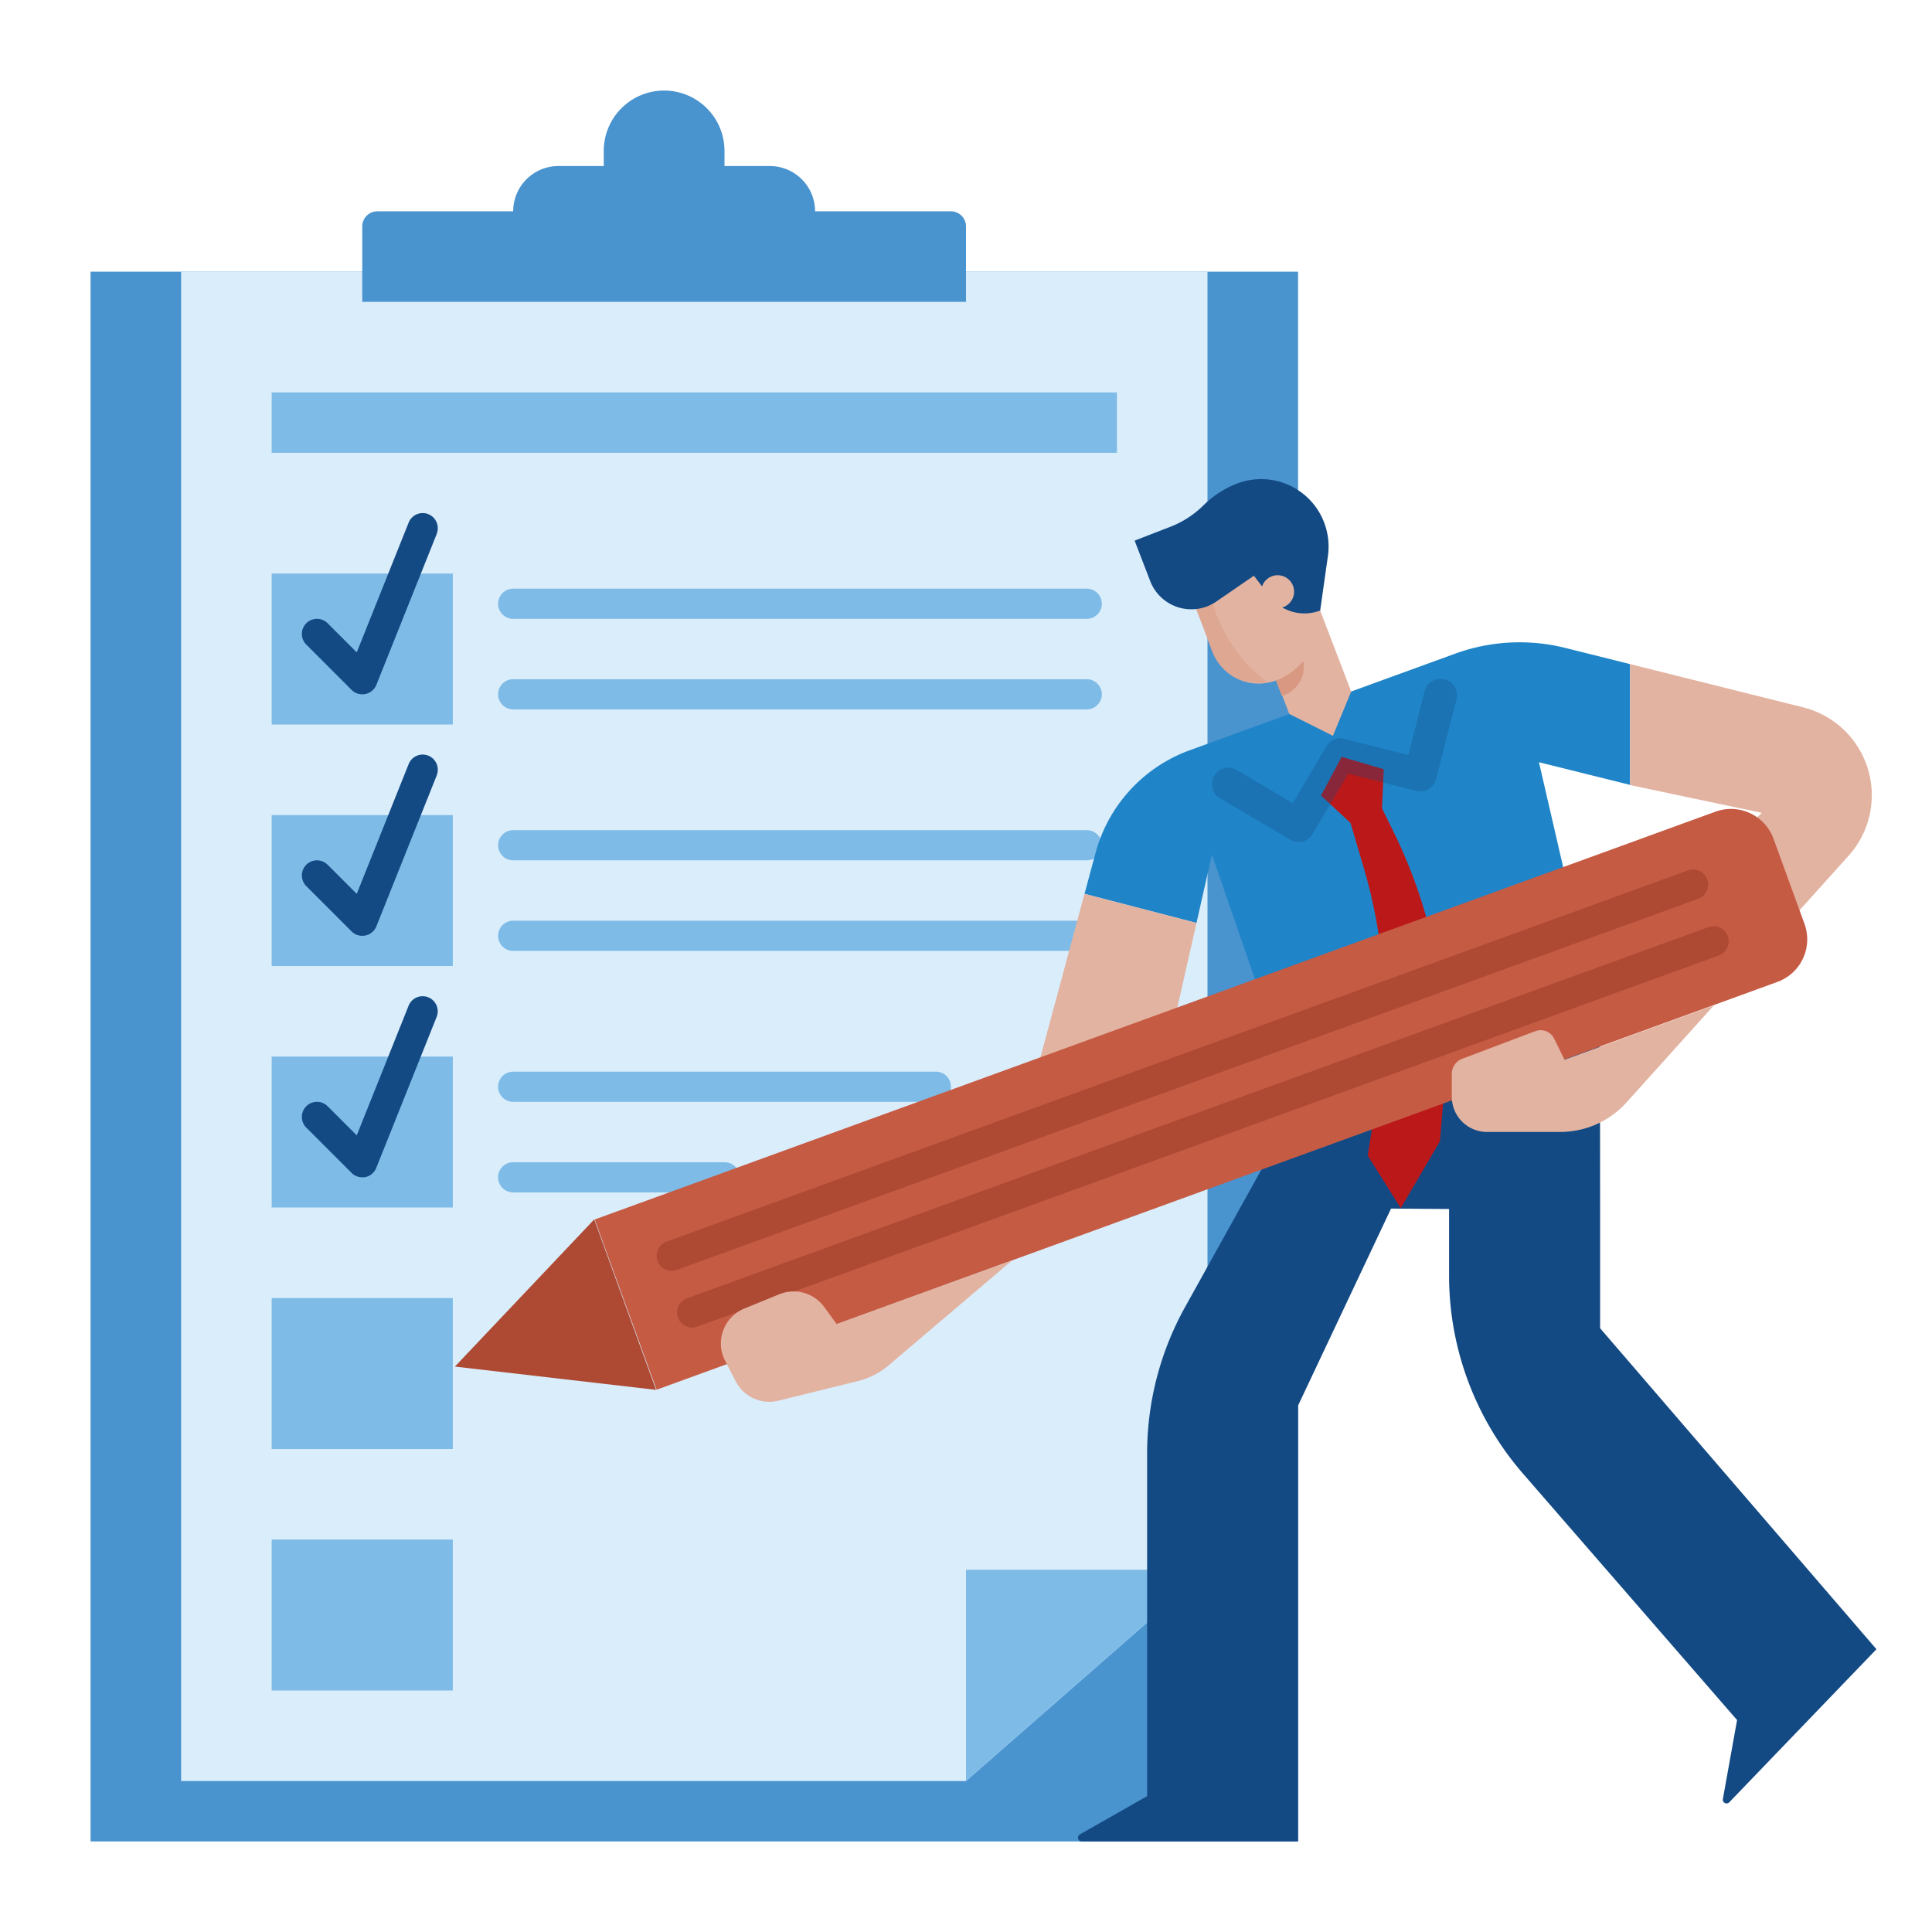
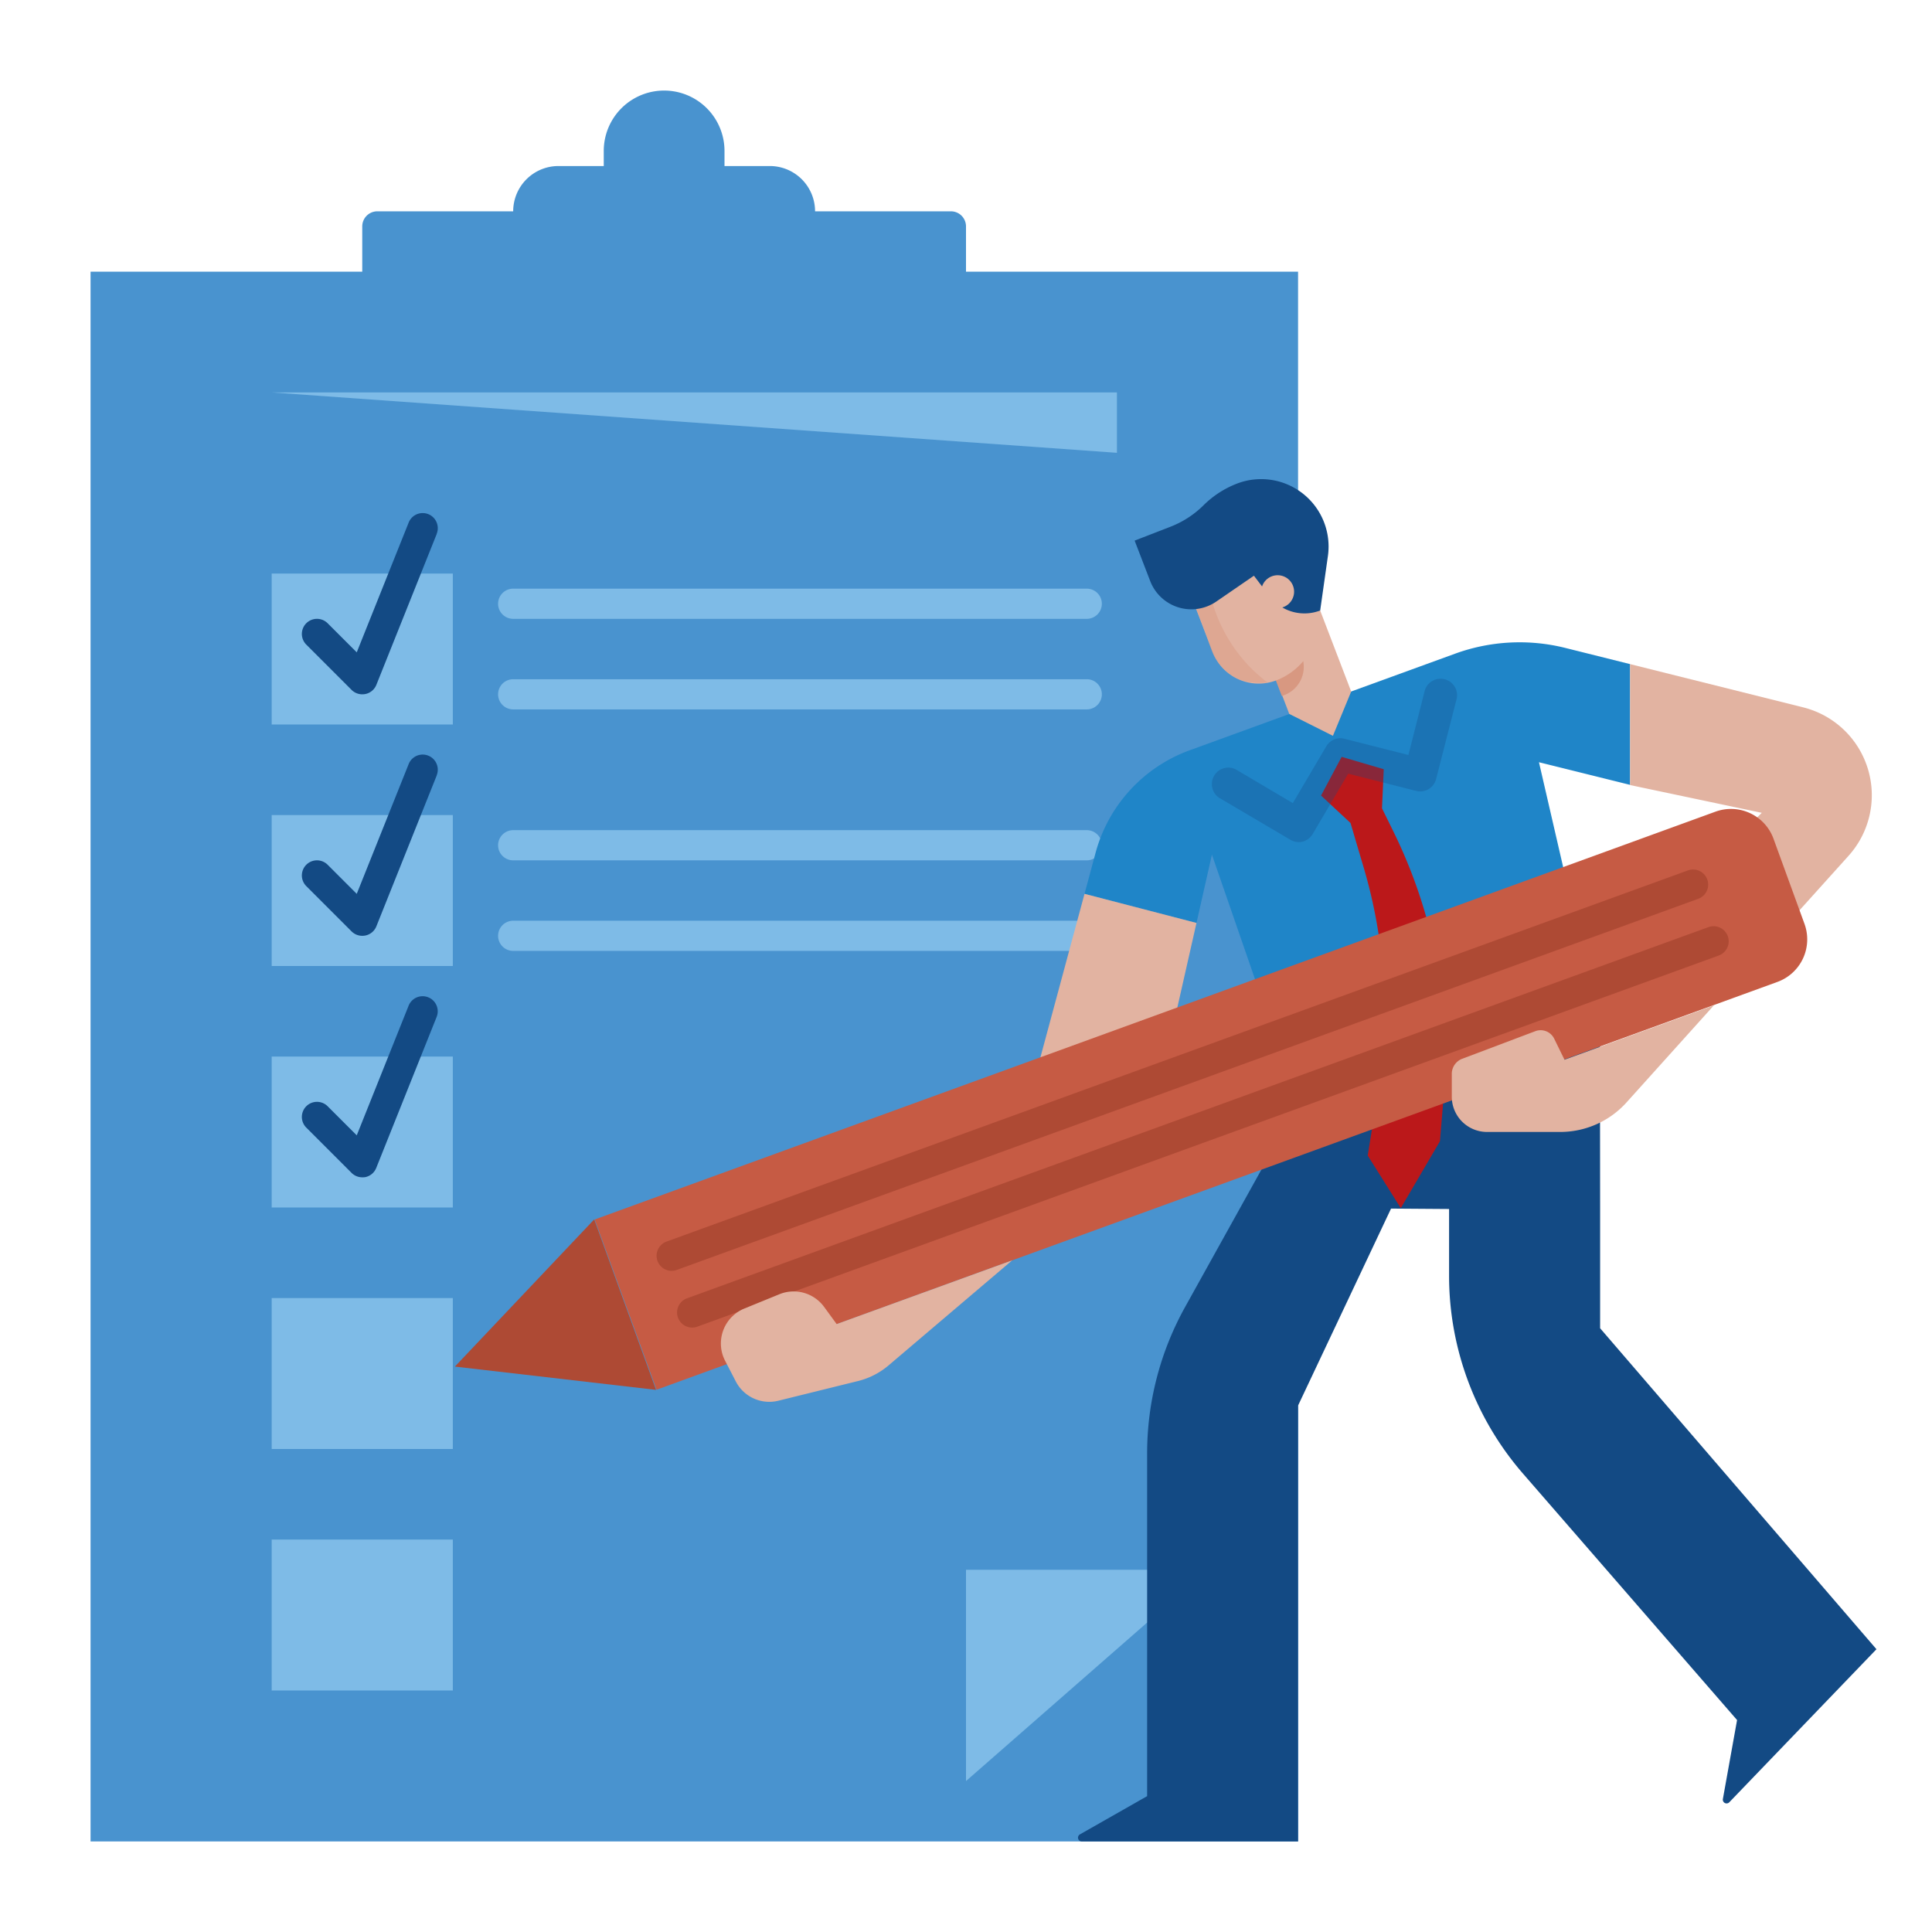
<svg xmlns="http://www.w3.org/2000/svg" id="flat" viewBox="0 0 512 512">
  <defs>
    <style>.cls-1{fill:#4993cf;}.cls-2{fill:#daedfb;}.cls-3{fill:#7ebbe7;}.cls-4{fill:#134a84;}.cls-5{fill:#1f85c8;}.cls-6{fill:#e2b3a1;}.cls-7{fill:#bb181a;}.cls-8{fill:#c65b44;}.cls-9{fill:#ae4a34;}.cls-10{fill:#d89881;}.cls-11{fill:#134b85;opacity:0.3;}.cls-11,.cls-12{isolation:isolate;}.cls-12{fill:#d99982;opacity:0.47;}</style>
  </defs>
  <title>test</title>
  <path class="cls-1" d="M24,72H344V488H24Z" />
-   <path class="cls-2" d="M256,472H48V72H320V416Z" />
  <path class="cls-3" d="M320,416l-64,56V416Z" />
-   <path class="cls-3" d="M72,104H296v16H72Z" />
+   <path class="cls-3" d="M72,104H296v16Z" />
  <path class="cls-3" d="M72,152h48v40H72Z" />
  <path class="cls-3" d="M72,216h48v40H72Z" />
  <path class="cls-3" d="M72,280h48v40H72Z" />
  <path class="cls-3" d="M72,344h48v40H72Z" />
  <path class="cls-3" d="M72,408h48v40H72Z" />
  <path class="cls-3" d="M288,164H136a4,4,0,0,1,0-8H288a4,4,0,0,1,0,8Z" />
  <path class="cls-3" d="M288,188H136a4,4,0,0,1,0-8H288a4,4,0,0,1,0,8Z" />
  <path class="cls-3" d="M288,228H136a4,4,0,0,1,0-8H288a4,4,0,0,1,0,8Z" />
  <path class="cls-3" d="M288,252H136a4,4,0,0,1,0-8H288a4,4,0,0,1,0,8Z" />
-   <path class="cls-3" d="M248,292H136a4,4,0,0,1,0-8H248a4,4,0,0,1,0,8Z" />
-   <path class="cls-3" d="M192,316H136a4,4,0,0,1,0-8h56a4,4,0,0,1,0,8Z" />
  <path class="cls-1" d="M216,56a12,12,0,0,0-12-12H192V40a16,16,0,0,0-32,0v4H148a12,12,0,0,0-12,12H100a4,4,0,0,0-4,4V80H256V60a4,4,0,0,0-4-4Z" />
  <path class="cls-4" d="M424.05,352l0-31.33L424,272l-80,20.49L328.71,320l-14.64,26.36A79.89,79.89,0,0,0,304,385.22V476l-17.81,10.13a1,1,0,0,0,.49,1.87H344V372.49l24.64-52.2,15.38.11v17.73a80,80,0,0,0,19.61,52.42l56.71,65.28-3.76,20.92a1,1,0,0,0,.8,1.16,1,1,0,0,0,.9-.29l39-40.56Z" />
  <path class="cls-5" d="M432,176v32l-24.16-6L424,272l-80,20.49-22.83-66-4.09,18.1L287.89,237l-.48-.13L290.34,226a40,40,0,0,1,24.94-27.17l70.34-25.6a50,50,0,0,1,29.22-1.52Z" />
  <path class="cls-6" d="M317.08,244.59l-9,39.77a60,60,0,0,1-19.67,32.51l-17.67,15-56.51,9.52L272,294l15.41-57.13.48.13Z" />
  <path class="cls-6" d="M459.94,260.06l29.89-33.2a24,24,0,0,0-12-39.41L432,176v32.05l34.89,7.36-65,65Z" />
  <path class="cls-7" d="M350.09,210.83l7.81,7.27,3.49,11.81a133.91,133.91,0,0,1,3.81,59.26l-2.74,17.06,8.76,13.94,10.38-17.73,1-12a134.14,134.14,0,0,0-13.36-70.13l-3-6.1.47-10.36-11.16-3.28Z" />
  <path class="cls-8" d="M157.62,323.17l297-108.07A12,12,0,0,1,470,222.28l8.21,22.56a12,12,0,0,1-7.18,15.38L174,368.29h0l-16.41-45.12Z" />
  <path class="cls-9" d="M173.86,368.33l-53.31-6.17,36.92-39Z" />
  <path class="cls-9" d="M178,336.79a4,4,0,0,1-1.36-7.76l270.68-98.36a4,4,0,1,1,2.73,7.52L179.34,336.55a4.25,4.25,0,0,1-1.37.24Z" />
  <path class="cls-9" d="M183.44,351.82a4,4,0,0,1-1.37-7.76L452.75,245.7a4,4,0,1,1,2.74,7.52L184.8,351.58a4,4,0,0,1-1.36.24Z" />
  <path class="cls-6" d="M414.61,280.84l-2.73-5.57a4,4,0,0,0-5-2l-19.55,7.38a4.31,4.31,0,0,0-2.59,3.74v6.25a9.34,9.34,0,0,0,9.34,9.34h19.39a23.65,23.65,0,0,0,17.58-7.83l23.14-25.71Z" />
  <path class="cls-6" d="M268.24,334l-46.51,16.9-3.37-4.61A10,10,0,0,0,206.51,343l-9.26,3.78a10,10,0,0,0-5.48,13c.12.27.24.54.38.81l2.84,5.5a10,10,0,0,0,11.27,5.12L227.34,366a19.94,19.94,0,0,0,8.18-4.19Z" />
  <path class="cls-6" d="M348.31,157.75l9.77,25.51L353.24,195l-11.57-5.8L332,164Z" />
  <path class="cls-10" d="M340.38,184.2l-.68.26h0L335,172.23h0l8.15-3.13h0l1.83,4.76A8,8,0,0,1,340.38,184.2Z" />
  <path class="cls-6" d="M343.62,145.52l-28.53,10.93,6.24,16.3a13.11,13.11,0,0,0,16.91,7.55h0a17.47,17.47,0,0,0,10.06-22.55h0Z" />
  <path class="cls-11" d="M345.79,222.84a4.37,4.37,0,0,0,2.08-1.81l9.42-16,18,4.57a4.36,4.36,0,0,0,5.3-3.16h0L386,185.31a4.36,4.36,0,1,0-8.46-2.15l-4.3,16.92-16.93-4.3a4.35,4.35,0,0,0-4.83,2l-8.87,15.05-15-8.87a4.37,4.37,0,0,0-4.52,7.47l.09.05,18.8,11.08a4.36,4.36,0,0,0,3.9.27Z" />
  <path class="cls-4" d="M96,312a4,4,0,0,1-2.83-1.17l-12-12a4,4,0,0,1,5.66-5.66l7.71,7.71,13.75-34.37a4,4,0,0,1,7.42,3l-16,40a4,4,0,0,1-2.9,2.44A4.45,4.45,0,0,1,96,312Z" />
  <path class="cls-4" d="M96,248a4,4,0,0,1-2.83-1.17l-12-12a4,4,0,0,1,5.66-5.66l7.71,7.71,13.75-34.37a4,4,0,0,1,7.45,2.92l0,.06-16,40a4,4,0,0,1-2.9,2.43A4.45,4.45,0,0,1,96,248Z" />
  <path class="cls-4" d="M96,184a4,4,0,0,1-2.83-1.17l-12-12a4,4,0,0,1,5.66-5.66l7.71,7.71,13.75-34.37a4,4,0,0,1,7.45,2.92l0,.06-16,40a4,4,0,0,1-2.9,2.43A4.45,4.45,0,0,1,96,184Z" />
  <path class="cls-12" d="M316.45,160.06l4.68-.93a41.64,41.64,0,0,0,9.51,17,40.25,40.25,0,0,0,5.28,4.73h0a17.7,17.7,0,0,1-7.21-.67,13.62,13.62,0,0,1-6.26-5.22c-1.32-1.92-1.5-3.11-3.07-7.46C318.26,164.44,317.22,161.88,316.45,160.06Z" />
  <path class="cls-4" d="M300.69,143.27,304.82,154a11.68,11.68,0,0,0,17.48,5.44l10-6.87,4.11,5.4a11.68,11.68,0,0,0,13.45,3.82l2.05-14.44a17.87,17.87,0,0,0-24.07-19.2,25.67,25.67,0,0,0-8.88,5.74,25.53,25.53,0,0,1-8.88,5.74Z" />
  <circle class="cls-6" cx="338.59" cy="156.8" r="4.36" />
</svg>